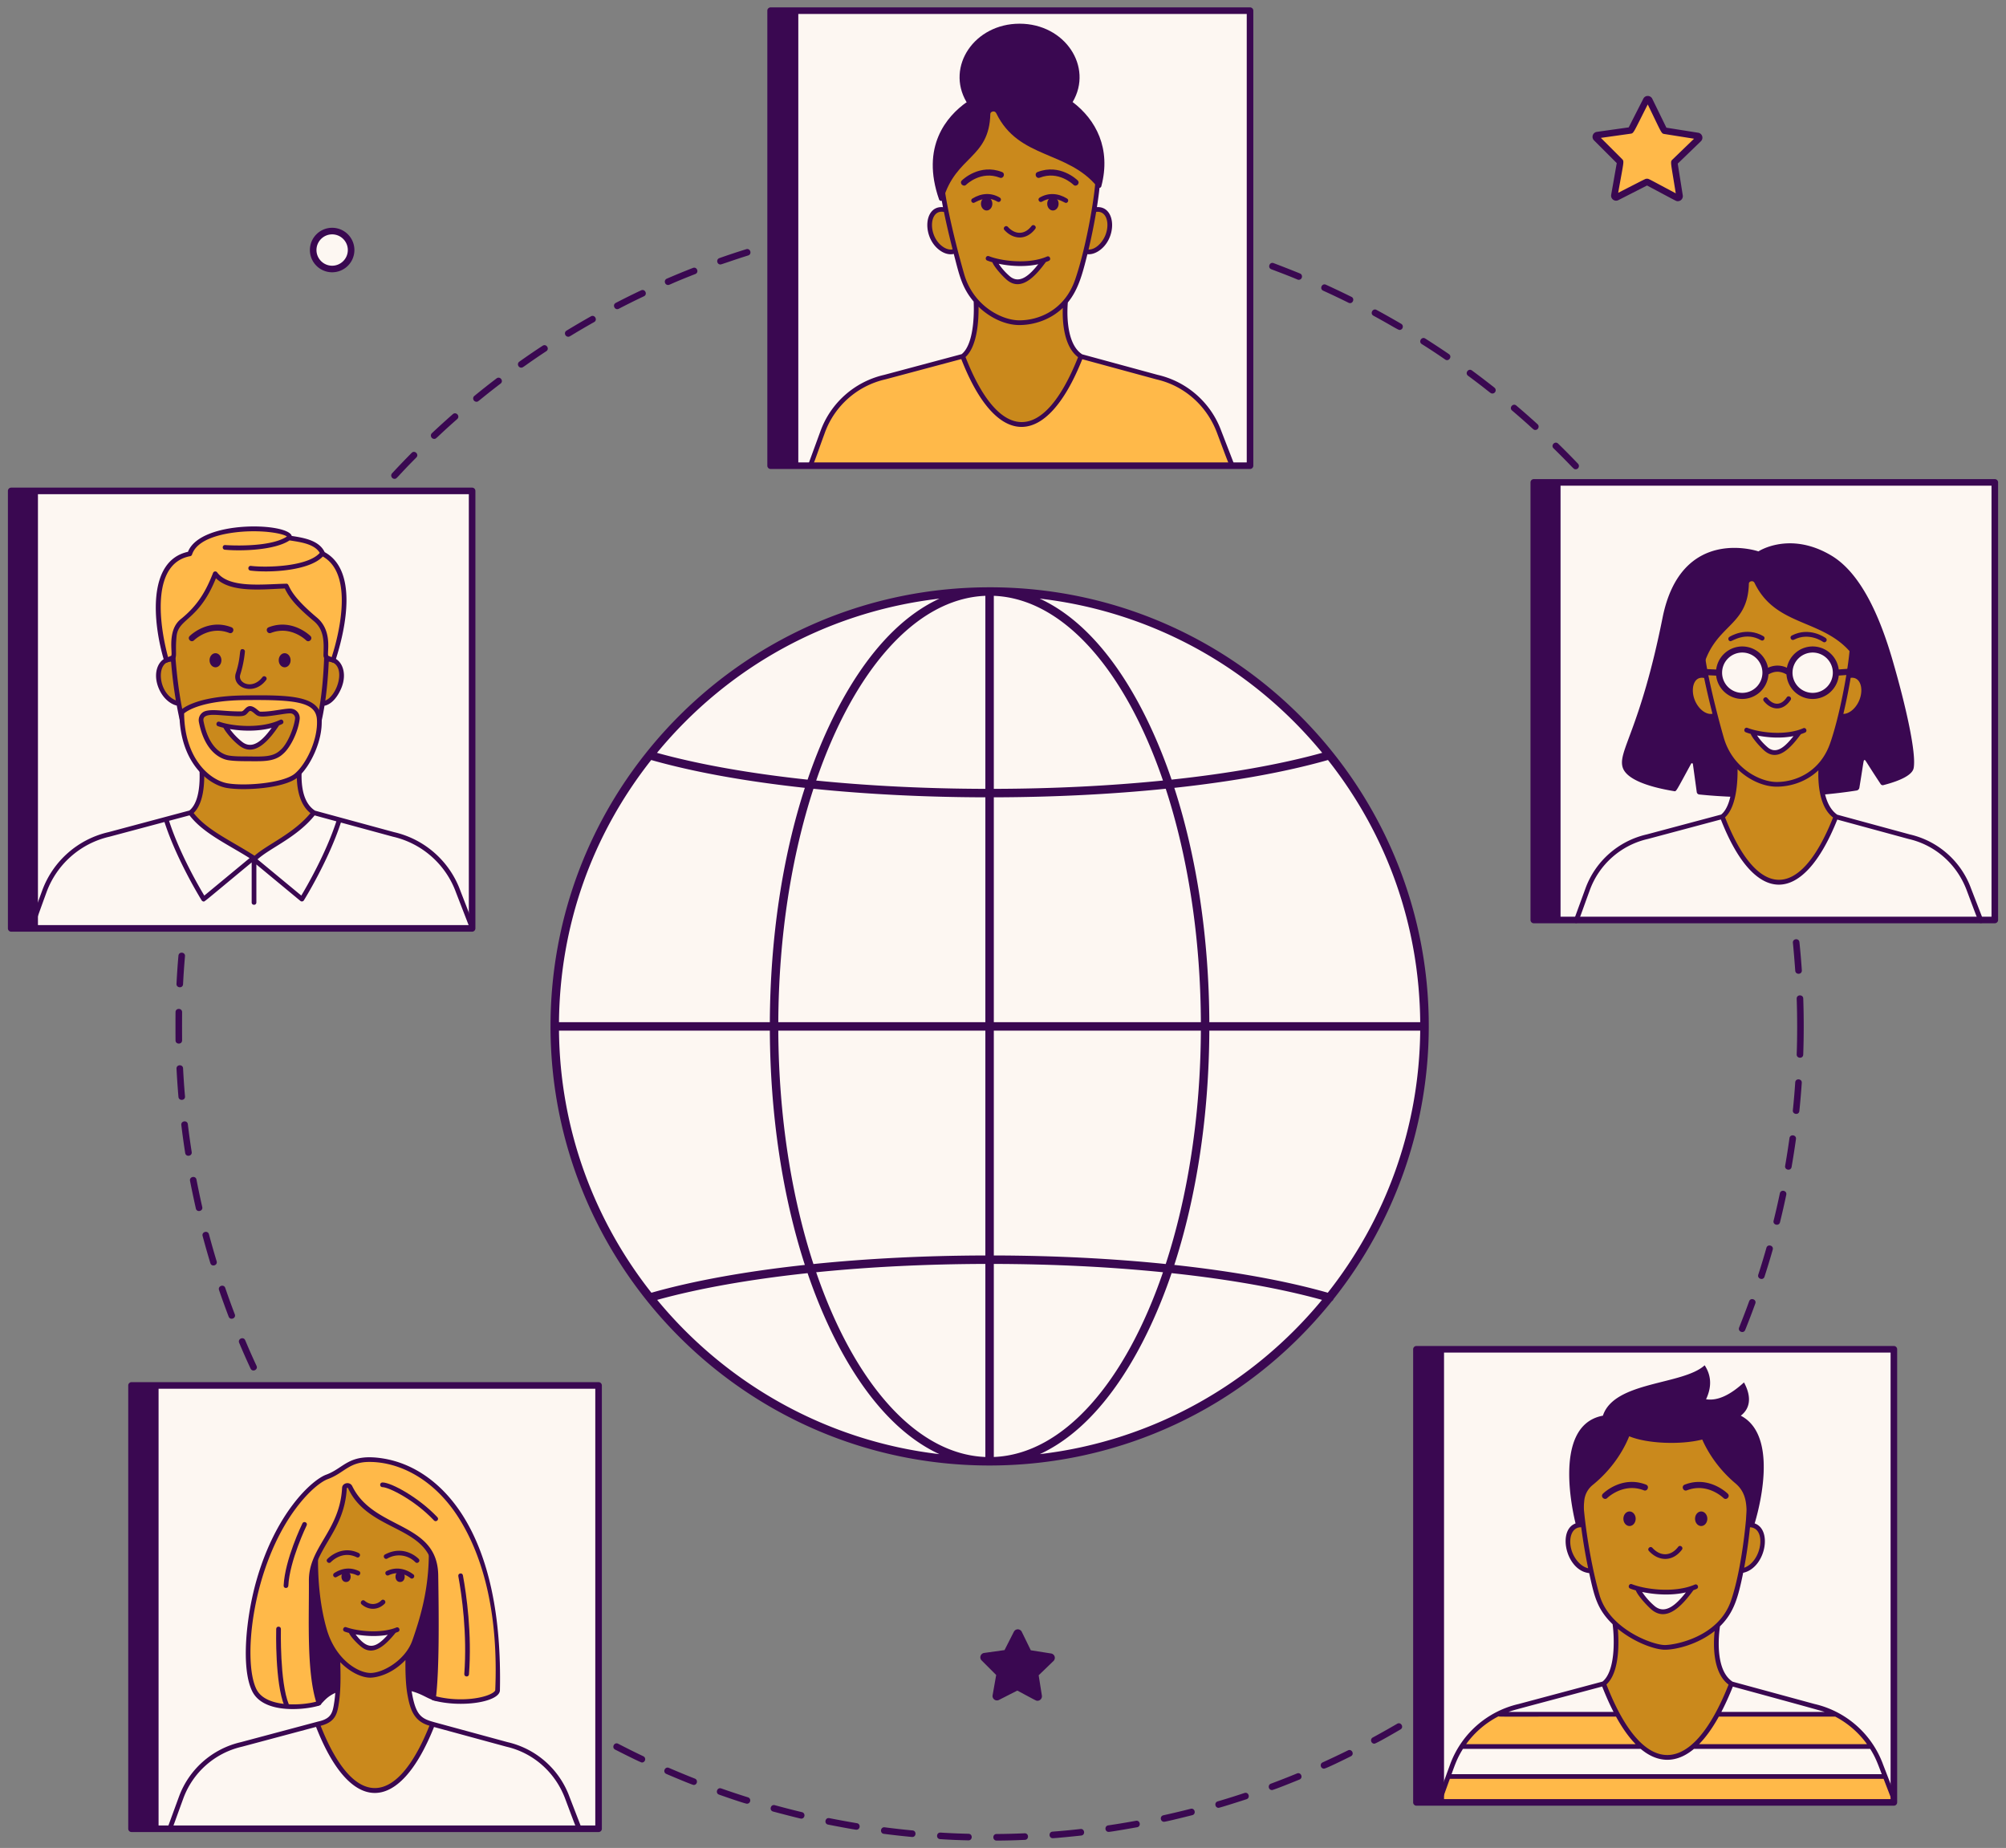
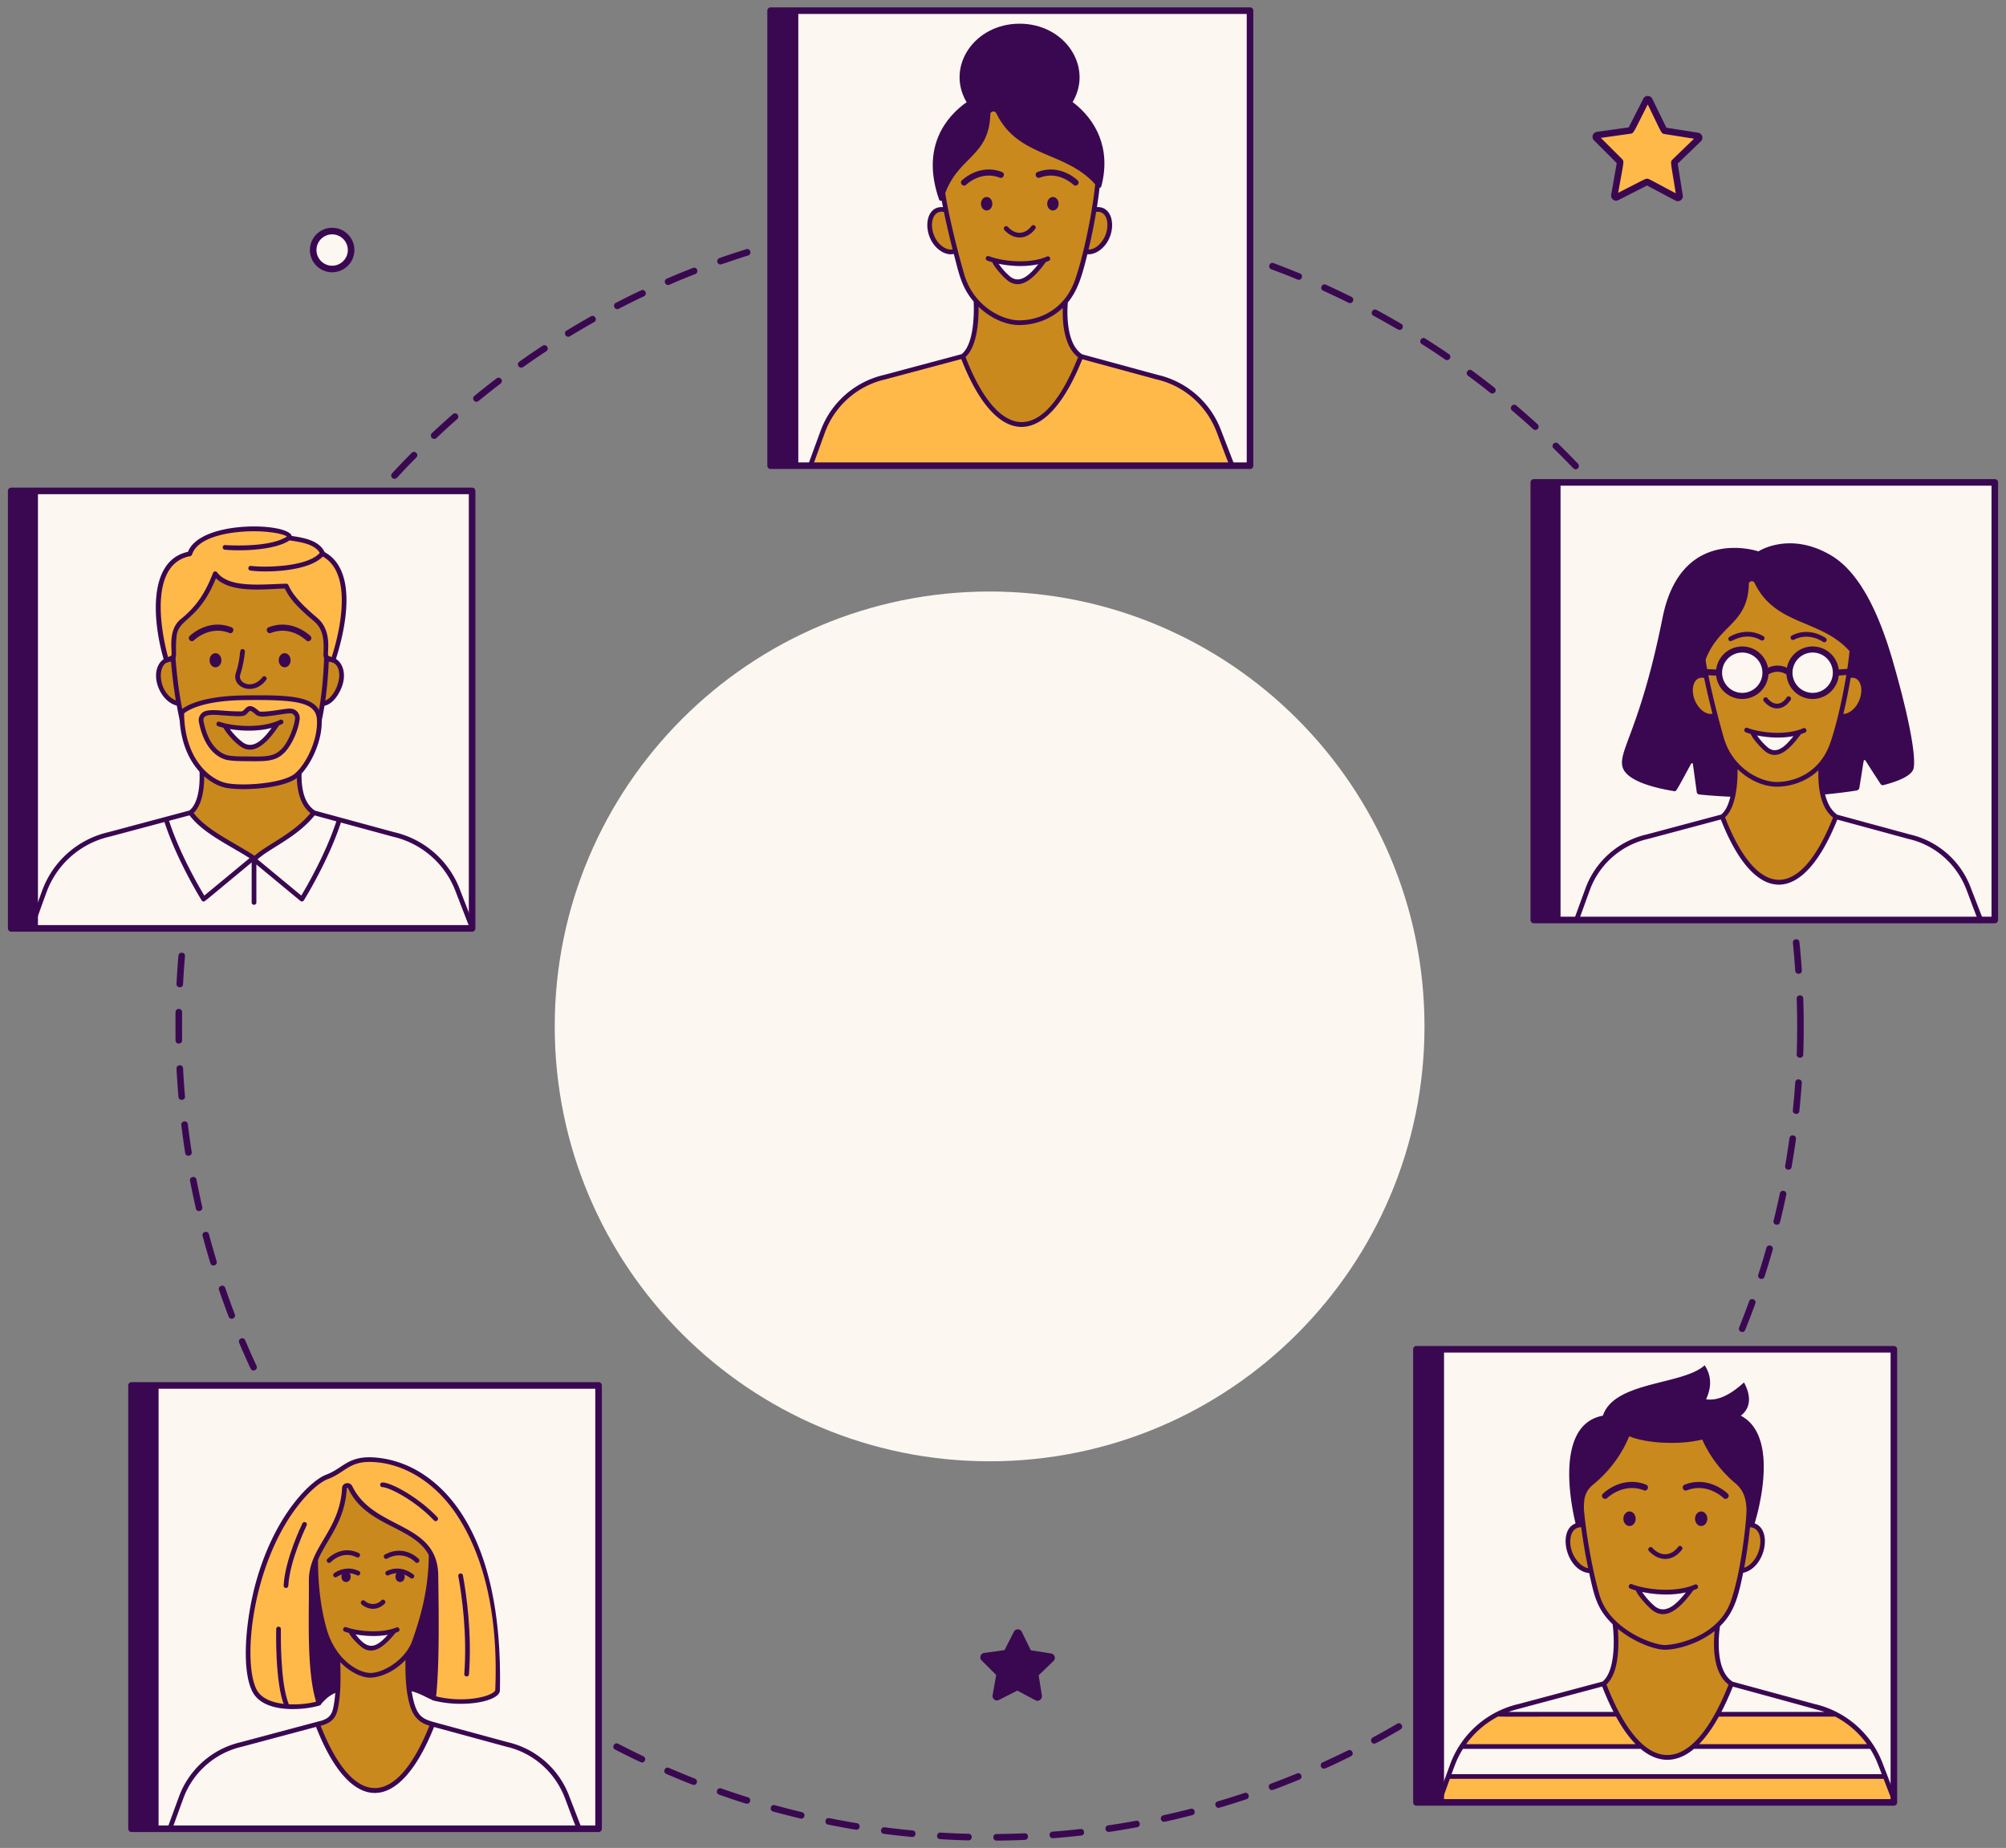
<svg xmlns="http://www.w3.org/2000/svg" width="203" height="187" fill="none">
  <rect width="100%" height="100%" fill="#808080" stroke="none" />
  <path d="M100.858 186.253c-.441.002-.449-.666-.008-.667a76.568 76.568 0 0 0 2.836-.071c.44-.018.468.645.028.665-.944.045-1.907.069-2.856.073Zm-2.86-.024a60.492 60.492 0 0 1-2.86-.122c-.441-.027-.395-.69.04-.663.938.06 1.892.097 2.836.121.433.011.425.669-.014.664h-.001Zm8.542-.217c-.419 0-.448-.632-.023-.665a74.2 74.2 0 0 0 2.823-.266c.433-.05.516.613.073.662-.75.085-2.65.269-2.874.269h.001Zm-14.224-.121a88.326 88.326 0 0 1-2.874-.32c-.436-.057-.35-.717.086-.661.931.121 1.879.229 2.819.316.418.038.388.665-.03.665Zm19.885-.518c-.417 0-.449-.602-.05-.66a78.871 78.871 0 0 0 2.799-.463c.434-.08.552.573.121.653-.316.058-2.673.47-2.87.47Zm-25.537-.22c-.183 0-2.366-.418-2.866-.517-.43-.086-.303-.739.13-.653.925.183 1.865.355 2.79.511.4.066.351.66-.054.66v-.001Zm31.136-.803c-.388 0-.461-.57-.069-.658a89.852 89.852 0 0 0 2.759-.655c.426-.108.589.535.164.644-.193.048-2.652.669-2.854.669Zm-36.72-.315c-.1 0-2.5-.626-2.848-.722-.424-.118-.25-.756.176-.642.905.246 1.828.486 2.747.705.383.092.316.658-.076.658v.001Zm42.238-1.097c-.375 0-.46-.544-.09-.653a77.13 77.13 0 0 0 2.707-.848c.417-.141.628.494.209.631-.278.091-2.697.87-2.826.87Zm-47.729-.416c-.213 0-2.602-.841-2.823-.919-.415-.146-.192-.774.223-.626.885.312 1.795.615 2.7.897.363.114.28.648-.1.648Zm53.134-1.382c-.365 0-.46-.514-.115-.644a85.478 85.478 0 0 0 2.641-1.035c.404-.166.662.445.254.615-.189.078-2.609 1.064-2.78 1.064Zm-58.524-.515c-.145 0-2.538-1.015-2.77-1.117-.406-.176-.14-.782.263-.61.87.372 1.755.743 2.63 1.085.338.133.243.642-.122.642Zm63.789-1.651c-.359 0-.468-.485-.14-.634.856-.39 1.716-.798 2.558-1.213.395-.195.69.398.297.595-.185.094-2.504 1.251-2.714 1.251l-.001.001Zm-69.031-.62c-.14 0-2.602-1.253-2.708-1.308-.39-.202-.087-.793.307-.591.838.43 1.692.861 2.545 1.265.32.152.209.634-.146.634h.002Zm74.122-1.907c-.345 0-.463-.462-.159-.626a91.74 91.74 0 0 0 2.468-1.389c.38-.223.717.352.337.575-.161.094-2.458 1.441-2.645 1.441l-.001-.001Zm-79.187-.72c-.186 0-2.41-1.361-2.631-1.495-.376-.229-.03-.796.344-.565.8.493 1.628.973 2.451 1.439.296.168.178.622-.164.622v-.001Zm83.913-2.768a74.824 74.824 0 0 0 2.367-1.559c.36-.247.742.3.375.552a101.06 101.06 0 0 1-2.386 1.57c-.368.236-.726-.329-.356-.563Zm-88.964-.262c-.8-.514-1.59-1.068-2.363-1.617-.36-.255.028-.796.385-.541a80.461 80.461 0 0 0 2.344 1.605c.362.239.01.795-.366.553Zm93.641-2.935a92.504 92.504 0 0 0 2.256-1.718c.349-.273.758.252.413.523a73.568 73.568 0 0 1-2.272 1.731c-.352.256-.756-.271-.397-.536Zm-98.31-.383c-.748-.585-1.509-1.176-2.243-1.777-.34-.278.083-.792.423-.513a77.054 77.054 0 0 0 2.225 1.762c.351.27-.064.793-.404.527v.001Zm102.758-3.132a83.667 83.667 0 0 0 2.133-1.871c.326-.297.774.196.446.492a93.118 93.118 0 0 1-2.149 1.885c-.328.279-.768-.219-.429-.505l-.001-.001Zm-107.182-.496a83.294 83.294 0 0 1-2.115-1.926c-.322-.304.137-.785.455-.485a77.074 77.074 0 0 0 2.1 1.911c.328.29-.108.792-.44.499v.001Zm111.382-3.315a80.724 80.724 0 0 0 1.999-2.014c.306-.318.783.144.48.461-.656.683-1.336 1.361-2.016 2.03-.312.307-.779-.172-.463-.477Zm-115.544-.611a88.207 88.207 0 0 1-1.976-2.065c-.297-.324.188-.776.488-.452.64.69 1.299 1.378 1.961 2.049.313.317-.17.779-.474.467v.001Zm119.472-3.488a97.068 97.068 0 0 0 1.857-2.146c.287-.34.789.09.511.425a75.352 75.352 0 0 1-1.871 2.165c-.291.323-.79-.115-.496-.444h-.001Zm-123.352-.712a72.551 72.551 0 0 1-1.829-2.197c-.275-.343.241-.76.518-.417.591.731 1.202 1.465 1.813 2.179.288.335-.221.759-.503.435h.001Zm127.247-3.106c-.256 0-.436-.309-.259-.536a80 80 0 0 0 1.702-2.273c.255-.354.799.033.537.392-1.749 2.404-1.775 2.417-1.98 2.417Zm-130.826-1.348c-.562-.761-1.13-1.54-1.671-2.318-.251-.36.294-.741.546-.379a89.185 89.185 0 0 0 1.658 2.298c.267.358-.278.743-.533.399Zm133.899-3.792a84.92 84.92 0 0 0 1.543-2.384c.233-.374.798-.022.565.351-.5.805-1.025 1.615-1.555 2.403-.241.357-.801 0-.553-.37Zm-137.161-.898a80.321 80.321 0 0 1-1.509-2.426c-.227-.376.344-.719.57-.343.483.802.983 1.613 1.494 2.406.24.373-.322.72-.555.363Zm140.159-3.925c.468-.818.932-1.653 1.375-2.489.206-.388.792-.076.586.311-.445.84-.91 1.686-1.384 2.508-.216.375-.794.049-.577-.33Zm-143.09-.976a73.356 73.356 0 0 1-1.334-2.524c-.198-.39.394-.693.594-.299.425.838.873 1.68 1.323 2.503.209.382-.37.7-.582.32Zm145.753-4.044c.416-.849.819-1.718 1.197-2.579.176-.4.788-.135.608.27a98.13 98.13 0 0 1-1.208 2.6c-.193.4-.786.096-.596-.291h-.001Zm-148.33-1.047a75.212 75.212 0 0 1-1.154-2.608c-.171-.405.442-.664.612-.257.364.865.748 1.736 1.145 2.587.186.396-.414.68-.603.278Zm150.637-4.154c.348-.878.695-1.77 1.014-2.657.148-.411.775-.189.624.226a79.166 79.166 0 0 1-1.024 2.678c-.164.41-.776.16-.614-.247Zm-152.855-1.101a88.023 88.023 0 0 1-.973-2.69c-.142-.417.487-.633.63-.216.304.89.627 1.789.965 2.669.158.41-.465.648-.62.237h-.001Zm154.792-4.248c.292-.897.568-1.812.824-2.714.12-.421.759-.242.639.182a81.203 81.203 0 0 1-.831 2.738c-.137.425-.765.204-.632-.206Zm-156.643-1.164c-.275-.91-.54-1.836-.784-2.752-.113-.426.528-.594.642-.171.243.91.505 1.826.777 2.729.127.425-.508.612-.634.195l-.001-.001Zm158.194-4.295a77.38 77.38 0 0 0 .632-2.767c.09-.429.741-.295.651.138a81.355 81.355 0 0 1-.636 2.788c-.104.419-.754.274-.646-.159h-.001ZM19.82 122.292c-.206-.928-.409-1.869-.59-2.8-.084-.431.57-.557.653-.126.18.923.374 1.856.584 2.776.099.431-.553.579-.648.15Zm160.83-4.318c.16-.926.307-1.868.437-2.801.06-.434.72-.346.658.092a83.81 83.81 0 0 1-.442 2.826c-.076.436-.727.315-.653-.117Zm-161.909-1.298c-.148-.938-.28-1.89-.392-2.832-.052-.439.609-.517.66-.081.112.934.244 1.88.39 2.809.068.435-.59.538-.659.105l.002-.001Zm162.688-4.32c.098-.932.179-1.885.242-2.826.03-.442.691-.39.662.046a83.26 83.26 0 0 1-.244 2.849c-.046.449-.704.353-.661-.069h.001Zm-163.371-1.358a87.508 87.508 0 0 1-.195-2.854c-.023-.441.642-.471.664-.033.048.942.112 1.895.195 2.83.04.449-.628.484-.664.057Zm163.76-4.302c.061-1.622.067-3.77 0-5.63-.016-.446.65-.456.665-.023a83.19 83.19 0 0 1-.002 5.673c-.017.451-.679.403-.663-.019v-.001Zm-164.055-1.411c-.006-.475-.006-2.386 0-2.866.006-.442.671-.426.665.009a210.34 210.34 0 0 0 0 2.842c.006.444-.66.443-.665.014v.001Zm.098-5.725c.048-.948.112-1.909.197-2.857.04-.44.7-.375.662.058a82.11 82.11 0 0 0-.195 2.832c-.023.446-.687.394-.664-.033Zm163.812-1.325c-.07-.94-.144-1.892-.239-2.826-.045-.438.616-.507.662-.069.098.94.179 1.9.243 2.847.029.449-.633.475-.665.048h-.001ZM18.351 93.856c.113-.945.247-1.897.395-2.835.069-.437.725-.332.657.101-.145.931-.275 1.877-.389 2.811-.053.432-.715.364-.662-.078v.001Zm162.744-1.26a73.034 73.034 0 0 0-.436-2.802c-.076-.433.581-.547.655-.113.16.934.306 1.883.439 2.826.061.435-.6.527-.658.09v-.001ZM19.235 88.2c.18-.93.378-1.873.589-2.801.097-.428.748-.282.648.149-.214.92-.407 1.855-.584 2.778-.083.436-.736.304-.653-.126Zm161.215-.923c-.408 0-.246-.196-.955-3.03-.107-.428.54-.582.643-.159.225.922.442 1.86.636 2.788a.332.332 0 0 1-.325.402l.001-.001ZM20.835 83.044a.336.336 0 0 1-.323-.42c.246-.915.51-1.842.783-2.751.125-.418.766-.23.636.195-.862 2.812-.707 2.977-1.097 2.977h.001Zm158.252-1.298c-.381 0-.234-.142-1.142-2.957-.135-.417.495-.62.632-.204.295.902.569 1.823.829 2.738a.333.333 0 0 1-.318.423h-.001Zm-156.91-4.6c.306-.894.632-1.8.973-2.69.158-.411.777-.175.622.237-.332.886-.661 1.782-.966 2.67-.146.421-.77.194-.63-.217h.001Zm155.165-.821c-.364 0-.222-.134-1.323-2.868-.163-.406.453-.658.618-.247.354.88.699 1.78 1.019 2.67a.331.331 0 0 1-.314.445ZM24.528 72.267a.333.333 0 0 1-.306-.463 94.25 94.25 0 0 1 1.16-2.617c.188-.4.79-.117.604.28-1.232 2.634-1.105 2.8-1.459 2.8h.001Zm150.696-1.225c-.339 0-.198-.103-1.496-2.774-.191-.395.406-.687.599-.29.414.853.82 1.726 1.201 2.595a.332.332 0 0 1-.304.468ZM26.929 67.095a.331.331 0 0 1-.295-.482 96.19 96.19 0 0 1 1.34-2.53c.209-.383.794-.065.581.321-1.451 2.626-1.308 2.69-1.626 2.69v.001Zm145.811-1.183c-.31 0-.16-.028-1.664-2.661-.218-.382.36-.712.577-.33.471.825.937 1.667 1.38 2.505a.331.331 0 0 1-.293.486ZM29.686 62.106a.333.333 0 0 1-.287-.504 87.71 87.71 0 0 1 1.512-2.429c.24-.37.8-.01.561.36-1.657 2.564-1.49 2.572-1.786 2.572v.001Zm140.217-1.135c-.295 0-.116-.007-1.819-2.541-.245-.365.306-.735.551-.37a84.68 84.68 0 0 1 1.551 2.403.332.332 0 0 1-.283.508ZM32.778 57.32a.333.333 0 0 1-.273-.522 80.152 80.152 0 0 1 1.676-2.318c.261-.35.798.045.533.399-1.835 2.458-1.66 2.441-1.936 2.441Zm133.952-1.08c-.273 0-.16-.07-1.968-2.413-.268-.347.256-.753.525-.406.58.752 1.16 1.522 1.714 2.292a.333.333 0 0 1-.271.527ZM36.194 52.764a.333.333 0 0 1-.256-.542 80.068 80.068 0 0 1 1.833-2.196c.29-.334.786.106.501.435-1.889 2.166-1.786 2.303-2.078 2.303Zm127.048-1.03c-.285 0-.16-.087-2.109-2.265-.293-.329.202-.772.497-.444.638.708 1.263 1.44 1.866 2.165a.332.332 0 0 1-.254.544ZM39.92 48.454c-.273 0-.444-.34-.241-.56a80.663 80.663 0 0 1 1.98-2.066c.306-.31.783.154.47.47-2.077 2.086-1.944 2.156-2.209 2.156Zm119.529-.967c-.24 0-.102-.031-2.236-2.12-.315-.308.151-.783.465-.475a77.882 77.882 0 0 1 2.011 2.033c.2.21.053.563-.24.563ZM43.938 44.41c-.3 0-.45-.37-.23-.576a79.337 79.337 0 0 1 2.118-1.924c.33-.29.772.209.438.501-2.205 1.939-2.084 2-2.326 2Zm111.431-.902c-.237 0-.081-.035-2.353-1.964-.335-.284.094-.79.429-.505.725.614 1.447 1.25 2.149 1.89.226.205.076.58-.226.58h.001ZM48.216 40.654c-.303 0-.456-.39-.209-.592.734-.6 1.488-1.198 2.244-1.771.351-.267.752.26.404.527-2.377 1.82-2.22 1.836-2.44 1.836Zm102.809-.834c-.228 0-.137-.076-2.462-1.795-.356-.263.04-.796.394-.536a81.3 81.3 0 0 1 2.275 1.738.333.333 0 0 1-.207.594Zm-98.279-2.617c-.311 0-.462-.413-.192-.605a70.797 70.797 0 0 1 2.361-1.612c.369-.24.734.313.366.555-2.362 1.559-2.317 1.662-2.534 1.662Zm93.504-.821a61.97 61.97 0 0 0-2.37-1.563c-.371-.234-.014-.797.356-.56.8.512 1.606 1.038 2.389 1.574.364.249-.018.797-.375.548Zm-88.745-2.308c-.329 0-.466-.44-.174-.617.805-.49 1.636-.977 2.467-1.446.383-.216.71.363.328.58-2.55 1.443-2.43 1.484-2.621 1.484Zm84.123-.685c-.154 0-.939-.518-2.642-1.442-.386-.209-.07-.795.318-.584.833.451 1.67.925 2.493 1.405.291.171.172.62-.169.62ZM62.315 30.65a75.516 75.516 0 0 1 2.562-1.27c.395-.186.687.41.285.602-.85.402-1.705.825-2.54 1.261-.393.205-.696-.389-.307-.591v-.002Zm74.151-.014a80.514 80.514 0 0 0-2.564-1.22c-.403-.184-.123-.787.274-.606.866.396 1.737.81 2.586 1.23.386.19.107.796-.295.596h-.001ZM67.609 28.84c-.352 0-.466-.493-.13-.64a75.457 75.457 0 0 1 2.642-1.087c.411-.16.648.46.242.617-2.576 1.005-2.58 1.109-2.755 1.109v.001Zm63.819-.525c-.147 0 .009-.024-2.774-1.066-.411-.154-.178-.78.232-.622.888.338 1.787.686 2.667 1.047.334.138.235.641-.126.641h.001Zm-58.516-1.552c-.374 0-.461-.522-.11-.646a75.753 75.753 0 0 1 2.712-.9c.42-.13.617.503.197.634-1.437.447-2.7.912-2.8.912Zm53.166-.44c-.155 0 .009-.03-2.816-.867-.424-.126-.232-.763.187-.639.914.27 1.833.56 2.733.858.355.118.273.649-.105.649h.001ZM78.34 25.067c-.386 0-.46-.552-.088-.653.915-.248 1.846-.488 2.767-.71.427-.103.584.546.154.649-1.65.395-2.716.714-2.833.714Zm42.268-.35c-.135 0-.508-.148-2.85-.67-.432-.097-.286-.746.142-.651.929.205 1.866.43 2.788.664.376.097.308.655-.08.655v.002Zm-36.733-.965c-.403 0-.457-.58-.066-.657.926-.185 1.87-.359 2.809-.515.431-.073.544.581.109.655-2.72.458-2.733.517-2.852.517Zm31.157-.26c-.121 0-.635-.145-2.864-.47-.434-.064-.339-.724.097-.659.94.143 1.892.297 2.828.468.396.072.341.66-.061.66Zm-25.544-.668c-.413 0-.455-.61-.042-.662a92.502 92.502 0 0 1 2.843-.318c.437-.044.502.619.063.662-2.406.241-2.758.318-2.864.318Zm19.892-.168c-.241 0-.594-.092-2.859-.268-.439-.034-.389-.694.05-.663.95.068 1.907.161 2.847.268.414.047.376.663-.038.663Zm-14.219-.371c-.427 0-.447-.638-.021-.663.948-.053 1.909-.109 2.857-.12.446-.006.451.654.019.662-1.595.03-2.709.12-2.855.12Zm8.542-.069c-.262 0-1.31-.066-2.85-.073-.437-.002-.435-.667.003-.665.951.003 1.916.035 2.86.073.428.017.42.665-.013.665Z" fill="#3A0851" />
  <path d="M33.612 23.386a1.918 1.918 0 1 1 .001 3.837 1.918 1.918 0 0 1 0-3.837Z" fill="#FDF7F2" />
  <path d="M33.612 27.553a2.253 2.253 0 0 1-2.251-2.251 2.253 2.253 0 0 1 2.251-2.252 2.253 2.253 0 0 1 2.252 2.252 2.253 2.253 0 0 1-2.252 2.251Zm0-3.837c-.873 0-1.586.712-1.586 1.586 0 .873.713 1.586 1.586 1.586.874 0 1.586-.713 1.586-1.586 0-.874-.712-1.586-1.586-1.586Z" fill="#3A0851" />
  <path d="M166.904 10.143c1.58 3.258 1.466 3.074 1.593 3.096l3.301.522c.14.022.194.198.092.295-2.611 2.508-2.474 2.347-2.452 2.474l.522 3.301a.173.173 0 0 1-.251.18c-3.195-1.694-2.997-1.629-3.111-1.57l-2.978 1.517a.173.173 0 0 1-.249-.182c.588-3.406.639-3.336.532-3.443l-2.362-2.363a.174.174 0 0 1 .097-.294c3.583-.526 3.38-.443 3.441-.558l1.517-2.978a.172.172 0 0 1 .308.003Z" fill="#FFB949" />
  <path d="m171.85 13.432-3.217-.511-1.43-2.928c-.174-.356-.704-.397-.904-.007l-1.48 2.904-3.227.454a.506.506 0 0 0-.287.857l2.304 2.304-.565 3.209c-.071.409.356.729.727.538l2.904-1.48c3.134 1.666 2.94 1.588 3.115 1.588a.512.512 0 0 0 .502-.586l-.511-3.217 2.344-2.263a.506.506 0 0 0-.273-.862h-.002Zm-2.593 2.702c-.258.252-.19.188.324 3.429-2.902-1.542-2.729-1.477-2.905-1.477-.181 0 .045-.088-2.922 1.425.571-3.238.634-3.172.385-3.422l-2.137-2.137 2.992-.42c.351-.046.268-.05 1.752-2.963 1.447 2.966 1.354 2.938 1.7 2.994l2.985.473-2.173 2.099-.001-.001ZM106.37 167.321l-2.057-.326-.915-1.871a.446.446 0 0 0-.798-.004l-.945 1.857-2.064.289a.447.447 0 0 0-.253.758l1.472 1.473-.362 2.051a.446.446 0 0 0 .642.473l1.857-.946c1.982 1.054 1.894 1.03 2.049 1.03a.455.455 0 0 0 .439-.522l-.326-2.057 1.499-1.445a.445.445 0 0 0-.239-.76h.001Z" fill="#3A0851" />
  <path d="M144.153 103.865c0 24.303-19.704 44.006-44.01 44.006-24.306 0-44.006-19.703-44.006-44.006 0-24.304 19.705-44.008 44.008-44.008 24.304 0 44.008 19.705 44.008 44.008Z" fill="#FDF7F2" />
-   <path d="M100.161 59.43c-24.454-.01-44.297 19.727-44.45 44.151-.152 24.458 19.618 44.679 44.365 44.716 12.883.019 25.771-5.523 34.704-16.627a.42.42 0 0 0 .171-.216 44.447 44.447 0 0 0 9.636-27.574c.042-24.238-19.604-44.442-44.425-44.451h-.001Zm43.561 44.008H122.38c-.04-8.543-1.274-16.706-3.544-23.713 5.947-.644 11.266-1.6 15.549-2.818 6.022 7.633 9.245 16.792 9.336 26.531h.001ZM100.57 60.293c7.08.285 13.328 7.618 17.119 18.691-5.324.538-11.125.83-17.119.842V60.293Zm-.855 19.533c-5.993-.013-11.796-.304-17.119-.84 3.792-11.074 10.04-18.409 17.119-18.693v19.533Zm0 .858v22.754H78.761c.041-8.72 1.346-16.835 3.557-23.62 5.407.553 11.305.853 17.397.865Zm0 23.608v22.752c-6.092.013-11.99.313-17.398.867-2.211-6.785-3.515-14.9-3.556-23.619h20.954Zm0 23.608v19.536c-7.08-.284-13.329-7.618-17.12-18.693 5.324-.538 11.127-.829 17.12-.843Zm.855 0c5.995.013 11.796.304 17.12.842-3.791 11.075-10.04 18.41-17.12 18.694V127.9Zm0-.857v-22.752h20.954c-.041 8.718-1.345 16.832-3.556 23.618-5.407-.554-11.306-.854-17.399-.866h.001Zm0-23.607V80.683c6.093-.014 11.991-.314 17.398-.868 2.211 6.787 3.516 14.9 3.556 23.621H100.57Zm33.232-27.255c-4.224 1.171-9.433 2.09-15.241 2.711-2.367-6.954-6.698-15.257-13.348-18.318 11.158 1.29 21.354 6.812 28.59 15.606h-.001ZM95.073 60.575c-6.648 3.06-10.982 11.363-13.348 18.32-5.808-.622-11.016-1.54-15.24-2.712 7.239-8.796 17.433-14.318 28.59-15.607h-.002ZM65.901 76.907c4.285 1.219 9.603 2.173 15.547 2.817-2.27 7.006-3.503 15.17-3.543 23.712H56.567c.09-9.738 3.313-18.896 9.334-26.53Zm-9.334 27.385h21.338c.04 8.542 1.275 16.704 3.543 23.71-5.936.643-11.248 1.596-15.528 2.813-5.775-7.317-9.257-16.522-9.353-26.522v-.001Zm9.937 27.247c4.22-1.169 9.421-2.085 15.22-2.706 2.363 6.953 6.694 15.25 13.337 18.315-11.458-1.337-21.574-7.136-28.557-15.609Zm38.72 15.609c6.642-3.066 10.974-11.364 13.338-18.316 5.798.62 10.999 1.537 15.22 2.706-6.983 8.473-17.1 14.272-28.558 15.609v.001Zm29.143-16.335c-4.281-1.216-9.594-2.169-15.53-2.812 2.269-7.006 3.503-15.168 3.543-23.709h21.341c-.097 10-3.579 19.205-9.354 26.521Z" fill="#3A0851" />
  <path d="M47.777 49.678H3.507v44.268h44.27V49.678Z" fill="#FDF7F2" />
  <path d="M48.109 49.678a.334.334 0 0 0-.332-.333H1.133a.333.333 0 0 0-.333.333v44.268c0 .184.15.333.333.333h46.643c.182 0 .332-.15.332-.333V49.678Zm-.665 43.937H3.84V50.009h43.604v43.606Z" fill="#3A0851" />
  <path d="M33.75 66.814a1.092 1.092 0 0 0-.715-.064c.074-1.835.04-3.382 0-4.048-.288-4.68-2.848-7.293-7.596-7.293-4.75 0-7.843 3.153-8.034 7.739-.028.663.002 1.997.127 3.595a1.085 1.085 0 0 0-.689.072c-1.605.702-.65 4.139 1.249 4.378.397 2.184.747 3.737 2.236 5.225.12 1.098.39 4.715-1.054 5.814 1.26 1.992 4.383 2.87 6.515 4.659 1.525-1.4 4.647-2.715 5.973-4.659-1.698-1.084-1.543-4.26-1.415-5.482 1.498-1.46 1.96-3.472 2.28-5.548 1.56-.096 2.824-3.642 1.122-4.388h.001Z" fill="#CA891C" />
  <path d="M22.836 73.485c1.864.259 3.657.368 5.105-.211 0 0-1.578 2.839-3.061 2.261-1.275-.497-2.045-2.049-2.045-2.049l.001-.001Z" fill="#FDF7F2" />
  <path d="M23.864 68.113c.605-1.86.253-2.466.705-2.424.13.011.227.128.215.258a11.26 11.26 0 0 1-.468 2.316c-.283.864 1.23 1.57 2.237.263.191-.249.567.038.377.288-1.292 1.704-3.527.717-3.066-.701ZM28.343 72.842c-1.916.919-4.79.662-6.127.197-.296-.102-.451.345-.155.448.151.052.337.106.549.157.24.439.87 1.242 1.623 1.819 1.53 1.165 2.946-.474 4.012-2.062.102-.041.202-.085.3-.132.283-.136.08-.564-.204-.427h.002Zm-3.818 2.244a6.48 6.48 0 0 1-1.26-1.31c1.347.227 2.906.236 4.227-.12-.823 1.133-1.882 2.26-2.967 1.43ZM21.806 66.1c.33 0 .599.32.599.712 0 .394-.268.713-.599.713-.33 0-.599-.32-.599-.713 0-.393.268-.712.599-.712ZM28.806 66.1c.331 0 .6.32.6.712 0 .394-.269.713-.6.713-.33 0-.599-.32-.599-.713 0-.393.268-.712.6-.712ZM19.2 64.356c.077-.074 1.864-1.798 4.218-.883.38.149.157.723-.223.575-1.98-.769-3.498.686-3.562.748-.288.283-.722-.157-.432-.439ZM30.978 64.796c-.066-.064-1.586-1.515-3.561-.748-.381.147-.604-.427-.224-.575 2.355-.913 4.143.81 4.22.883.29.282-.142.726-.435.44Z" fill="#3A0851" />
  <path d="m47.92 93.578-1.33-3.435a9.363 9.363 0 0 0-6.713-5.936l-7.993-2.174c-1.795-1.15-1.336-4.337-1.263-5.27 1.44-1.443 1.888-3.32 2.216-5.346.784-.164 1.35-.977 1.671-1.707.763-1.739-.04-3.242-1.222-3.228.06-1.74.025-3.177-.013-3.793-.301-4.917-3.01-7.515-7.833-7.515S17.37 58.3 17.169 63.14c-.024.572-.004 1.811.107 3.342-1.19.018-1.925 1.547-1.188 3.227.427.974 1.156 1.539 1.801 1.691.387 2.056.73 3.548 2.108 5.02.178.638.624 4.427-.832 5.598l-8.184 2.188a9.372 9.372 0 0 0-6.722 5.94L3 93.586a.237.237 0 0 0 .221.318c.236-.001.146.054 1.48-3.598a8.91 8.91 0 0 1 6.39-5.642l5.554-1.483c1.253 3.89 3.738 7.89 3.764 7.93a.243.243 0 0 0 .163.109c.145.03-.228.292 4.896-3.947v4.049c0 .313.475.315.475-.002v-3.843l4.455 3.688c.118.097.281.06.354-.057.024-.04 2.487-4 3.745-7.873l5.261 1.431a8.903 8.903 0 0 1 6.386 5.644l1.332 3.441c.111.295.553.118.442-.172v-.002Zm-14.653-26.62a.85.85 0 0 1 .389.075c1.33.588.48 3.356-.738 3.861.189-1.318.295-2.689.35-3.935h-.001Zm-15.955 0a44.85 44.85 0 0 0 .483 3.916c-1.86-.748-2-3.979-.483-3.915Zm1.564 6.6c-1.036-3.61-1.296-8.83-1.233-10.396.19-4.565 3.251-7.514 7.796-7.514 4.544 0 7.075 2.444 7.358 7.07.086 1.394.16 7.8-1.097 11.426-1.175 3.399-4.605 4.305-6.447 4.305-2.085 0-5.461-1.7-6.378-4.892h.001Zm1.709 3.427c1.472 1.274 3.323 1.936 4.67 1.936 1.273 0 3.258-.408 4.842-1.687-.127 1.165-.226 3.832 1.32 5.05-1.737 2.099-4.365 3.157-5.656 4.311-2.393-1.538-4.786-2.567-6.165-4.324 1.282-1.232 1.113-4.142.989-5.286Zm.089 13.642c-.542-.9-2.502-4.273-3.567-7.568l2.073-.553c1.386 1.807 3.77 2.88 6.077 4.328l-4.583 3.793Zm9.817-.002-4.43-3.665c1.306-1.179 3.962-2.203 5.778-4.447l2.2.599c-1.068 3.274-3.01 6.617-3.548 7.513Z" fill="#3A0851" />
  <path d="M18.396 72.088s1.223-1.417 6.311-1.482c5.09-.063 7.472.128 7.602 2.189.129 2.06-1.095 4.638-2.318 5.668-1.223 1.03-5.217 1.353-7.021 1.03-1.802-.322-4.574-2.512-4.574-7.406v.001Zm10.111 4.006c.608-.511 1.42-2 1.59-3.337a.721.721 0 0 0-.585-.798c-.501-.091-1.909.322-3.177.294-.316-.006-.618-.55-.992-.55-.43 0-.43.516-.91.522-1.711.019-2.773-.251-3.547-.052a.716.716 0 0 0-.525.833c.517 2.647 1.838 3.53 2.767 3.68.185.03.603.088 1.311.088 1.945 0 3.18.173 4.07-.681h-.002Z" fill="#FFB949" />
  <path d="M29.547 71.722c-.555-.106-1.986.322-3.215.29-.063-.002-.2-.117-.299-.202-1.047-.891-1.22.176-1.608.176-1.723.022-2.774-.257-3.602-.042a.963.963 0 0 0-.698 1.109c.632 3.253 2.427 3.785 2.964 3.87.639.101 1.345.107 2.852.107 1.152 0 2.026-.096 2.721-.758.663-.563 1.486-2.095 1.662-3.489a.954.954 0 0 0-.776-1.06Zm-.078.473c.249.048.423.28.39.534-.121.952-.784 2.618-1.515 3.198-.687.655-1.634.644-3.065.622-.892-.008-1.49.008-2.114-.092-.459-.074-2-.543-2.572-3.492-.148-.78 1.092-.64 1.94-.577 2.084.156 2.202.132 2.56-.278.175-.2.24-.272.64.07.43.366.51.45 2.632.12.468-.071.91-.14 1.105-.105h-.001Z" fill="#3A0851" />
  <path d="M32.546 72.784c-.15-2.389-3.077-2.472-7.84-2.412-5.137.063-6.438 1.5-6.49 1.562a.24.24 0 0 0-.058.155c0 4.982 2.852 7.3 4.768 7.642 1.738.307 5.86.062 7.217-1.08 1.244-1.05 2.539-3.715 2.403-5.866Zm-2.71 5.5c-1.146.966-5.066 1.292-6.826.978-1.745-.31-4.338-2.453-4.377-7.071.297-.255 1.78-1.292 6.077-1.347 5.339-.066 7.253.221 7.362 1.969.126 2.009-1.076 4.495-2.234 5.47h-.001Z" fill="#3A0851" />
  <path d="M22.775 55.395s4.651.358 6.492-.97l-6.492.97ZM25.368 57.501c1.394.174 5.706.152 7.119-1.342l-7.12 1.342Z" fill="#FFB949" />
  <path d="M32.676 56.053c-.52-1.237-2.229-1.424-3.393-1.608.534-1.141-8.966-1.786-10.08 1.605-5.298.977-2.36 10.766-2.36 10.766 1.153-.475.542.005.79-2.462.207-2.05 2.18-1.338 4.141-6.288 1.271 1.708 4.35 1.358 7.198 1.243.434.988 1.085 1.81 2.944 3.372 1.113.934 1.11 2.168 1.052 3.62-.01.25.146.273.739.518 0 0 3.113-8.608-1.03-10.767v.001Z" fill="#FFB949" />
  <path d="M32.856 55.875c-.57-1.215-2.153-1.457-3.314-1.639h-.017c-.367-1.368-9.22-1.637-10.503 1.603-4.1.893-3.598 7.066-2.408 11.042.02.067.067.119.126.148.128.061.173.013.749-.226.544-.227.197-.651.38-2.43.191-1.82 2.246-1.536 3.983-5.86 1.504 1.492 4.658 1.13 6.971 1.035.49 1.033 1.256 1.892 2.943 3.308 1.04.878 1.022 2.072.967 3.432a.538.538 0 0 0 .33.517l.555.23c.135.056.273-.036.31-.145 1.164-3.567 2.217-9.209-1.07-11.016l-.002.001Zm.709 10.624-.32-.133c-.238-.096.533-2.441-1.173-3.873-3.245-2.725-2.647-3.436-3.1-3.427-2.402.049-5.779.49-7-1.15a.238.238 0 0 0-.41.056c-.7 1.787-1.512 3.266-3.273 4.682-1.453 1.165-.755 3.621-.976 3.709l-.309.128c-1.003-3.746-1.564-9.51 2.244-10.21a.238.238 0 0 0 .184-.16c.657-2.006 4.469-2.303 5.62-2.349 2.164-.08 3.714.281 3.981.522-1.81 1.186-6.196.866-6.24.863-.312-.023-.35.444-.036.472 1.64.15 5.013.068 6.546-.945l.169.026c1.061.165 2.365.364 2.887 1.237-1.227 1.406-5.435 1.508-6.96 1.318-.312-.04-.372.432-.059.473 1.905.241 5.962.036 7.326-1.424 3.4 1.925 1.346 8.817.897 10.184h.002Z" fill="#3A0851" />
  <path d="M126.498 1.079H80.453v46.045h46.045V1.078Z" fill="#FDF7F2" />
  <path d="m109.342 36.052 7.755 2.112a8.785 8.785 0 0 1 6.276 5.544l1.275 3.296H82.055s1.61-5.953 4.353-7.515c2.742-1.563 12.255-3.738 12.255-3.738l10.679.301Z" fill="#FFB949" />
  <path d="M126.831 1.078a.333.333 0 0 0-.332-.331H77.984a.334.334 0 0 0-.333.331v46.047c0 .182.15.333.333.333h48.515c.182 0 .332-.15.332-.333V1.078Zm-.665 45.714h-45.38V1.412h45.38v45.38Z" fill="#3A0851" />
  <path d="M110.711 21.253c.28-1.698.433-3.124.395-3.756-.276-4.483-3.229-7.138-7.78-7.138-4.55 0-7.871 3.201-8.054 7.594-.027.625.155 1.84.451 3.302-1.346-.433-2.073 1.143-1.388 2.705.5 1.136 1.54 1.776 2.324 1.432l.023-.01c.612 2.373.886 3.684 2.1 5.063.029 1.134 0 4.573-1.362 5.61 3.493 9.111 8.335 9.291 11.963 0-1.71-1.095-1.612-4.509-1.54-5.552 1.118-1.34 1.574-3.242 2.014-5.05.765.224 1.719-.407 2.191-1.48.686-1.56-.039-3.09-1.339-2.718l.002-.002Z" fill="#CA891C" />
  <path d="M100.804 26.492c1.522.262 3.108.302 4.811-.05 0 0-2.811 4.457-4.811.05Z" fill="#FDF7F2" />
  <path d="M101.648 23.281c-.213-.233.139-.55.349-.32.719.79 1.686.826 2.386-.086.192-.249.567.038.378.288-.9 1.186-2.228 1.09-3.114.118h.001ZM105.944 25.962c-1.869.81-4.605.456-5.865-.038-.294-.113-.467.329-.173.444.142.055.316.114.517.17.216.537 1.102 1.483 1.485 1.8 1.425 1.172 2.838-.332 3.926-1.822.101-.036.201-.075.299-.117.282-.122.106-.564-.187-.437h-.002Zm-3.736 2.01a6.196 6.196 0 0 1-1.144-1.279c1.278.263 2.736.326 4.005.044-.829 1.048-1.86 2.056-2.861 1.236ZM99.846 19.936c.317 0 .575.305.575.682 0 .376-.258.681-.575.681-.317 0-.574-.305-.574-.681 0-.377.257-.682.574-.682ZM106.552 19.936c.317 0 .574.305.574.682 0 .376-.257.681-.574.681-.317 0-.575-.305-.575-.681 0-.377.258-.682.575-.682Z" fill="#3A0851" />
-   <path d="M107.86 20.534c-.189 0-1.168-.861-2.407-.13-.274.16-.511-.25-.243-.409.859-.505 1.843-.476 2.774.098.206.127.112.442-.124.442v-.001ZM98.526 20.534c-.242 0-.329-.317-.126-.442.932-.574 1.918-.607 2.774-.098.271.161.025.568-.243.408-1.233-.734-2.235.13-2.405.13v.002Z" fill="#3A0851" />
  <path d="m108.53 10.313.023.002c2.094-3.557-.781-7.917-5.376-7.917-4.568 0-7.48 4.332-5.374 7.922h.045c-2.06 1.445-4.686 4.518-2.818 9.864.07.2.356.19.415-.012 1.299-4.426 4.664-4.106 4.773-8.648.006-.236.447-.379.596-.071 2.274 4.676 7.23 3.744 10.254 7.482.115.143.338.085.382-.082 1.007-3.813-.534-6.74-2.92-8.54Z" fill="#3A0851" />
  <path d="M97.34 18.255c.072-.071 1.79-1.73 4.056-.85.381.147.157.723-.224.574-1.885-.733-3.339.655-3.398.715-.28.28-.727-.15-.435-.44h.002ZM108.622 18.694c-.066-.065-1.517-1.446-3.398-.715-.381.149-.603-.427-.223-.574 2.263-.88 3.983.779 4.056.85.29.283-.143.726-.435.439Z" fill="#3A0851" />
  <path d="m124.87 46.92-1.273-3.291a8.99 8.99 0 0 0-6.438-5.694l-7.643-2.08c-1.813-1.16-1.483-4.948-1.454-5.248 1.059-1.289 1.477-2.87 1.979-4.885.382.037.751-.083 1.075-.282 1.958-1.202 1.88-4.593-.111-4.48.246-1.558.376-2.856.339-3.477-.283-4.609-3.4-7.36-8.017-7.36-4.616 0-8.101 3.29-8.292 7.823-.023.582.13 1.676.391 3.018-2.03-.181-2.139 3.253-.16 4.477.38.233.819.355 1.253.253.534 2.052.798 3.388 2.01 4.819.016.266.22 4.16-1.21 5.323l-7.845 2.098a8.995 8.995 0 0 0-6.447 5.696l-1.206 3.296a.237.237 0 0 0 .224.318c.228 0 .136.074 1.427-3.456a8.524 8.524 0 0 1 6.115-5.397l7.691-2.055c3.575 9.155 8.606 9.144 12.245.014l7.521 2.045c2.828.65 5.087 2.678 6.11 5.4 1.326 3.527 1.267 3.448 1.495 3.448a.238.238 0 0 0 .221-.324v.001Zm-13.041-23.047c-.301.687-.959 1.396-1.673 1.38a58.01 58.01 0 0 0 .771-3.81c1.099-.158 1.41 1.274.902 2.43Zm-16.314 1.16c-1.64-1.01-1.566-3.905.009-3.585.237 1.163.542 2.475.876 3.783-.27.058-.578-.01-.885-.199v.001Zm2.055 2.706c-1.06-3.69-2.118-8.354-2.059-9.775.178-4.27 3.467-7.368 7.818-7.368 4.457 0 7.275 2.586 7.541 6.918.091 1.499-.897 7.394-2.073 10.787-1.049 3.035-3.605 4.115-5.647 4.115-1.759 0-4.654-1.45-5.58-4.677Zm.137 8.39c1.234-1.126 1.336-3.881 1.318-5.087 1.233 1.191 2.787 1.85 4.124 1.85 1.432 0 3.101-.493 4.403-1.734-.046 1.21.04 3.85 1.545 4.985-3.618 9.092-8.103 8.42-11.39-.014Z" fill="#3A0851" />
  <path d="M201.867 48.816h-44.278v44.278h44.278V48.816Z" fill="#FDF7F2" />
  <path d="M202.2 48.816a.334.334 0 0 0-.333-.333h-46.654a.334.334 0 0 0-.332.333v44.278c0 .182.149.333.332.333h46.654c.182 0 .333-.15.333-.333V48.816Zm-.665 43.946h-43.613V49.148h43.613v43.614Z" fill="#3A0851" />
  <path d="M193.656 77.719c-.124.683-1.279 1.27-3.067 1.73a.252.252 0 0 1-.271-.104c-1.603-2.429-1.533-2.454-1.64-2.434-.109.02-.055.006-.516 2.802a.338.338 0 0 1-.283.28c-4.542.727-10.924.92-15.919.403a.287.287 0 0 1-.256-.247l-.389-2.833c-.011-.09-.137-.112-.18-.033-1.547 2.839-1.497 2.813-1.71 2.778-2.826-.464-4.842-1.26-5.208-2.384-.537-1.65 1.749-3.778 4.027-15.164 1.88-9.399 9.702-6.717 9.702-6.717s3.156-2.087 7.364.413c3.014 1.79 4.933 6.203 6.207 10.588 1.369 4.71 2.414 9.411 2.139 10.92v.002Z" fill="#3A0851" />
  <path d="M187.065 68.41c.271-1.636.417-3.01.38-3.618-.264-4.312-3.106-6.864-7.48-6.864-4.373 0-7.568 3.082-7.743 7.306-.025.6.149 1.765.43 3.166-1.295-.413-1.989 1.103-1.33 2.603.48 1.091 1.481 1.71 2.235 1.378l.019-.01c.585 2.268.847 3.538 2.019 4.87.022 1.246-.049 4.439-1.307 5.398 3.358 8.762 8.015 8.933 11.503 0-1.5-.958-1.578-3.946-1.536-5.275 1.11-1.29 1.544-3.078 1.992-4.918.737.22 1.657-.388 2.112-1.422.66-1.502-.039-2.977-1.293-2.614h-.001Z" fill="#CA891C" />
  <path d="M177.44 74.16c1.613.206 3.211.218 4.793-.074 0 0-1.441 2.58-3.097 1.966-1.327-.491-1.696-1.892-1.696-1.892Z" fill="#FDF7F2" />
  <path d="M178.492 70.95c-.197-.242.171-.544.37-.298.599.738 1.37.779 1.947-.08.176-.261.57.004.395.265-.785 1.162-1.939 1.067-2.712.114ZM182.477 73.694c-1.793.78-4.422.439-5.633-.036-.297-.115-.465.33-.174.444.136.053.302.108.494.163.211.523 1.055 1.425 1.429 1.734 1.344 1.111 2.635-.334 3.65-1.71.142-.047.282-.099.419-.158.283-.122.106-.563-.188-.437h.003Zm-3.581 1.94a5.987 5.987 0 0 1-1.087-1.213c1.177.24 2.495.304 3.687.067-.768.97-1.681 1.91-2.601 1.147l.001-.001ZM179.742 57.349c-3.74.006-6.051-.264-7.816 3.861-.719 1.681-.883 3.91.3 6.782 1.132-4.913 4.645-4.37 4.754-8.94.006-.234.429-.361.571-.069 2.237 4.636 7.249 3.531 10.111 7.527.543-1.764.525-3.338.12-4.698-1.339-4.502-3.474-4.47-8.039-4.463h-.001Z" fill="#3A0851" />
  <path d="M175.134 64.888c-.229 0-.327-.307-.128-.436.069-.046 1.708-1.085 3.44-.077.273.158.033.57-.239.412-1.542-.897-2.919.101-3.073.101ZM184.479 64.95c-.056-.041-1.416-.995-2.937-.216-.279.143-.499-.277-.219-.423 1.78-.929 3.367.206 3.434.254.256.184-.03.568-.278.385Z" fill="#3A0851" />
  <path d="m200.693 93.085-1.226-3.166a8.65 8.65 0 0 0-6.198-5.48l-7.346-1.999c-1.375-.955-1.562-3.381-1.399-5.036 1.018-1.24 1.421-2.763 1.903-4.694.887.077 1.741-.69 2.139-1.6.714-1.619-.033-3.052-1.207-2.996.236-1.496.361-2.74.324-3.336-.27-4.438-3.274-7.088-7.718-7.088-4.443 0-7.798 3.167-7.98 7.532-.025.582.127 1.64.372 2.895-1.344-.109-1.894 1.533-1.253 2.993.411.938 1.347 1.784 2.311 1.575.505 1.947.761 3.244 1.927 4.623.015.25.214 4.01-1.167 5.118l-7.534 2.012a8.653 8.653 0 0 0-6.205 5.482l-1.159 3.17a.238.238 0 0 0 .222.319c.231-.001.148.042 1.381-3.328a8.185 8.185 0 0 1 5.875-5.183l7.389-1.974c3.441 8.8 8.283 8.787 11.783.01l7.228 1.966c2.717.625 4.884 2.572 5.867 5.187 1.271 3.38 1.218 3.322 1.448 3.322a.239.239 0 0 0 .224-.324h-.001Zm-12.565-22.167c-.347.794-1.015 1.324-1.587 1.324.291-1.224.544-2.496.738-3.65 1.029-.139 1.349 1.19.848 2.327l.001-.001Zm-16.591 0c-.493-1.128-.179-2.543.917-2.311.236 1.145.534 2.415.841 3.619-.611.128-1.369-.418-1.759-1.308h.001Zm2.899 3.718c-1.018-3.548-2.037-8.03-1.98-9.396.171-4.1 3.33-7.076 7.508-7.076 4.28 0 6.989 2.486 7.243 6.644.088 1.44-.861 7.107-1.992 10.37-1.007 2.914-3.462 3.952-5.421 3.952-1.691 0-4.469-1.394-5.358-4.493Zm.133 8.074c1.179-1.082 1.281-3.706 1.266-4.875 1.185 1.14 2.675 1.77 3.959 1.77 1.372 0 2.969-.471 4.221-1.654-.043 1.174.048 3.684 1.485 4.774-3.475 8.725-7.774 8.083-10.93-.014h-.001Z" fill="#3A0851" />
  <path d="M176.311 65.725a2.347 2.347 0 0 1 2.347 2.349 2.347 2.347 0 1 1-4.696 0 2.35 2.35 0 0 1 2.349-2.35ZM183.436 65.725a2.35 2.35 0 1 1 0 4.698 2.35 2.35 0 0 1 0-4.698Z" fill="#FDF7F2" />
  <path d="m187.332 67.65-1.26.094a2.66 2.66 0 0 0-2.636-2.328c-1.293 0-2.373.93-2.609 2.155a2.19 2.19 0 0 0-1.908.004 2.66 2.66 0 0 0-2.61-2.159 2.66 2.66 0 0 0-2.636 2.335l-1.431-.07c-.412-.011-.433.595-.028.618l1.455.07a2.66 2.66 0 0 0 2.64 2.361 2.662 2.662 0 0 0 2.652-2.481c.611-.362 1.21-.362 1.824-.001a2.66 2.66 0 0 0 2.651 2.483 2.662 2.662 0 0 0 2.641-2.368l1.301-.096c.4-.028.369-.638-.045-.615l-.001-.001Zm-11.023 2.463a2.041 2.041 0 0 1-2.039-2.04 2.04 2.04 0 1 1 2.039 2.04Zm7.127 0a2.041 2.041 0 0 1-2.04-2.04 2.04 2.04 0 1 1 2.04 2.04Z" fill="#3A0851" />
  <path d="M191.653 136.537h-45.854v45.854h45.854v-45.854Z" fill="#FDF7F2" />
  <path d="M191.59 181.68a.485.485 0 0 1-.429.708c-45.284 0-45.161.084-45.314-.142-.13-.193-.104-.12.822-2.341h43.996l.926 1.776-.001-.001ZM188.948 176.059c.078.199.366.741.197.741l-40.779.109c-.107 0-.363-.297-.043-.793.318-.494 2.859-2.571 2.859-2.571l34.762-.069 3.004 2.583Z" fill="#FFB949" />
  <path d="M191.985 136.537a.335.335 0 0 0-.333-.333h-48.314a.335.335 0 0 0-.333.333v45.854c0 .182.15.332.333.332h48.314a.334.334 0 0 0 .333-.332v-45.854Zm-.665 45.521h-45.189V136.87h45.189v45.188Z" fill="#3A0851" />
  <path d="M177.541 154.423a1.237 1.237 0 0 0-.668-.087c.184-1.82.246-3.345.204-4.024-.297-4.849-3.493-7.717-8.411-7.717-4.919 0-8.511 3.462-8.708 8.211-.028.668.067 1.956.266 3.508-1.358-.224-1.954 1.429-1.273 2.98.448 1.019 1.298 1.669 2.059 1.648.525 2.45.808 3.821 2.44 5.344.088 1.735.34 4.943-1.17 6.094 3.776 9.851 9.013 10.044 12.935 0-1.596-1.021-1.601-4.181-1.485-5.829a5.966 5.966 0 0 0 1.653-2.473c.317-.917.586-1.991.811-3.112 1.972-.177 3.043-3.796 1.346-4.543h.001Z" fill="#CA891C" />
  <path d="M165.843 160.879c1.836.282 3.602.278 5.279-.1 0 0-2.014 2.983-3.41 2.263-1.017-.524-1.869-2.163-1.869-2.163Z" fill="#FDF7F2" />
  <path d="M166.866 156.948c-.214-.234.141-.549.349-.32.788.866 1.846.898 2.609-.095.192-.249.568.037.378.287-.966 1.274-2.394 1.164-3.336.128ZM171.505 160.349c-2.026.879-4.992.494-6.357-.04-.295-.114-.466.329-.174.444.155.06.345.124.565.186.218.567 1.202 1.617 1.606 1.952 1.536 1.27 3.066-.39 4.224-1.976.109-.039.216-.082.322-.127.286-.123.105-.563-.188-.437l.002-.002Zm-4.059 2.175a6.795 6.795 0 0 1-1.268-1.429c1.406.296 3.026.367 4.426.044-.906 1.153-2.056 2.298-3.158 1.385ZM164.903 152.95c.342 0 .62.33.62.736 0 .406-.278.735-.62.735-.343 0-.62-.329-.62-.735 0-.406.277-.736.62-.736ZM172.154 152.95c.343 0 .62.33.62.736 0 .406-.277.735-.62.735-.342 0-.62-.329-.62-.735 0-.406.278-.736.62-.736ZM162.213 151.148c.077-.076 1.926-1.859 4.357-.915.381.148.157.723-.223.575-2.066-.803-3.686.762-3.7.779-.28.28-.731-.147-.434-.439ZM174.41 151.589c-.066-.065-1.648-1.576-3.702-.779-.38.147-.603-.427-.223-.575 2.431-.944 4.279.838 4.357.914.29.282-.141.725-.432.439v.001Z" fill="#3A0851" />
  <path d="M176.16 143.257c.967-.738 1.109-1.922.325-3.367-1.342 1.227-2.63 1.895-3.837 1.704.554-1.183.58-2.332-.142-3.438-2.213 2.02-9.144 1.589-10.299 5.1-5.485 1.012-2.702 11.152-2.702 11.152l.776-.324a13.978 13.978 0 0 1 .043-2.248 2.318 2.318 0 0 1 .848-1.565c2.282-1.849 3.322-3.984 3.697-4.932 1.805.751 5.208.886 7.392.33.449 1.021 1.444 2.826 3.365 4.442 1.169.985 1.18 2.324 1.085 3.973l.776.324s2.966-8.915-1.327-11.152v.001Z" fill="#3A0851" />
  <path d="m191.944 182.134-1.376-3.559a9.701 9.701 0 0 0-6.949-6.145l-8.285-2.256c-1.864-1.206-1.37-4.994-1.278-5.604 1.453-1.415 1.858-3.028 2.347-5.415 2.411-.517 3.097-4.932.735-5.079.165-1.738.215-3.162.177-3.778-.304-4.972-3.668-7.94-8.648-7.94-4.98 0-8.741 3.549-8.944 8.441-.028.66.056 1.848.231 3.273-2.524.066-1.67 4.86.867 5.113.505 2.31.787 3.645 2.37 5.173.212 1.604.252 4.783-1.021 5.805l-8.476 2.266a9.702 9.702 0 0 0-6.957 6.144l-1.304 3.564a.237.237 0 0 0 .222.318c.23 0 .171-.009 1.064-2.451h43.893l.889 2.299c.111.293.558.123.445-.171l-.002.002Zm-3.008-5.635h-17c.692-.703 1.363-1.637 2.004-2.792h11.776a9.203 9.203 0 0 1 3.22 2.792Zm-13.579-5.827s8.918 2.423 9.289 2.56h-10.45c.399-.766.786-1.62 1.161-2.56Zm1.148-12.029a50.32 50.32 0 0 0 .587-4.095c1.698.069 1.215 3.453-.587 4.095Zm-17.343-1.43c-.514-1.175-.27-2.667.831-2.667h.021c.17 1.29.408 2.737.702 4.148-.588-.125-1.201-.68-1.554-1.482v.001Zm2.7 4.18c-1.067-3.716-1.734-8.896-1.665-10.573.192-4.628 3.755-7.987 8.471-7.987 4.829 0 7.885 2.8 8.173 7.495.107 1.721-.435 8.076-1.679 11.673-1.271 3.671-5.666 4.464-6.687 4.464-1.201 0-5.611-1.581-6.613-5.072Zm1.856 3.434c1.685 1.387 3.768 2.112 4.757 2.112 1.128 0 3.319-.522 5.04-1.893-.135 1.297-.231 4.194 1.412 5.424-3.793 9.551-8.677 9.454-12.361-.017 1.373-1.25 1.258-4.389 1.153-5.627l-.001.001Zm-1.582 5.837c.368.943.751 1.8 1.147 2.568h-10.619c.525-.194.404-.144 9.472-2.568Zm-10.492 3.015c.106.057.016.028 11.89.028.634 1.156 1.299 2.089 1.988 2.792h-17.156a9.225 9.225 0 0 1 3.278-2.821v.001Zm-4.753 5.853c.347-.949.559-1.609 1.155-2.558h17.987c1.75 1.474 3.64 1.471 5.392 0h17.832c.562.892.761 1.497 1.172 2.558h-43.538Z" fill="#3A0851" />
  <path d="M60.572 140.198H15.714v44.858h44.858v-44.858Z" fill="#FDF7F2" />
  <path d="M60.905 140.196a.334.334 0 0 0-.333-.333H13.31a.334.334 0 0 0-.333.333v44.86c0 .183.15.333.333.333h47.264a.334.334 0 0 0 .333-.333v-44.86Zm-.665 44.529H16.047v-44.194h44.194v44.194Z" fill="#3A0851" />
  <path d="M48.952 168.662c.19-.195.253-.05-2.58-13.734-.046-.226.606.122-8.28-4.362a.34.34 0 0 0-.364.04l-8.679 7.165a.331.331 0 0 0-.119.297c1.51 11.994 1.35 14.556 3.118 14.556.93 0 .565-2.087 6.255-1.871 4.142.048 4.497 1.064 5.748 1.342 1.199.264 4.054-2.56 4.898-3.431l.003-.002Z" fill="#3A0851" />
  <path d="M41.469 171.477c-.243-1.313-.218-3.216-.187-4.162 1.438-1.918 2.516-7.551 2.317-11.48-.207-4.07-1.469-6.209-5.9-6.209-4.43 0-5.546 2.586-5.724 6.864-.14 3.255.154 8.514 2.19 11.057.044.956.118 3.246-.088 4.587-.18 1.178-.283 2.001-1.955 2.327 3.403 8.876 8.118 9.051 11.655 0-1.722-.362-2.047-1.584-2.308-2.985v.001Z" fill="#CA891C" />
  <path d="M35.661 165.16c1.316.209 2.69.242 4.163-.04 0 0-2.432 3.569-4.163.04Z" fill="#FDF7F2" />
  <path d="M36.602 162.355c-.24-.203.066-.567.306-.363.524.446 1.217.426 1.683-.043.223-.223.556.116.335.335-.674.668-1.616.676-2.325.071ZM40.102 164.693c-1.61.645-3.973.363-5.06-.031-.293-.107-.46.337-.162.446.12.044.266.088.434.133.217.465.944 1.177 1.29 1.441 1.24.957 2.48-.284 3.43-1.458.081-.028.163-.057.242-.089.296-.12.112-.56-.176-.442h.002Zm-4.116.695c1.034.187 2.225.233 3.258.04-1.347 1.526-2.115 1.454-3.258-.04ZM35.02 159.012c.619 0 .619 1.074 0 1.074-.62 0-.62-1.074 0-1.074ZM40.489 159.012c.619 0 .619 1.074 0 1.074-.62 0-.62-1.074 0-1.074ZM33.132 157.756c.014-.015 1.367-1.466 3.165-.603.284.137.076.563-.204.427-1.47-.713-2.562.446-2.61.496-.216.228-.568-.095-.352-.32h.001ZM42.028 158.076a2.341 2.341 0 0 0-2.84-.358c-.277.145-.5-.272-.22-.42 1.989-1.048 3.395.442 3.407.456.212.245-.146.54-.346.323l-.001-.001Z" fill="#3A0851" />
  <path d="M33.954 159.617a.237.237 0 0 1-.13-.436c.567-.368 1.464-.7 2.5-.202.284.137.075.563-.205.428-1.173-.57-1.981.21-2.165.21ZM41.538 159.692c-.497-.379-1.291-.724-2.202-.288-.283.136-.486-.291-.204-.427.875-.421 1.835-.303 2.69.335.255.191-.038.568-.285.38Z" fill="#3A0851" />
  <path d="m58.877 185.05-1.24-3.207a8.762 8.762 0 0 0-6.277-5.552l-7.364-2.004c-1.318-.358-1.885-.657-2.288-2.849-.233-1.257-.215-3.088-.185-4.045.271-.376.497-.789.655-1.236.992-2.821 1.879-6.024 1.66-10.332-.197-3.864-1.432-6.435-6.136-6.435-4.704 0-5.785 2.835-5.963 7.092-.137 3.297.161 8.556 2.197 11.153.062 1.439.098 3.185-.097 4.517-.165 1.129-.27 1.759-1.657 2.057l-7.798 2.082a8.763 8.763 0 0 0-6.286 5.552l-1.175 3.21a.237.237 0 0 0 .223.318c.224 0 .137.089 1.398-3.364a8.298 8.298 0 0 1 5.953-5.256l7.487-2.001c3.489 8.918 8.389 8.902 11.937.009l7.321 1.993c2.755.634 4.953 2.608 5.949 5.258 1.29 3.431 1.235 3.362 1.463 3.362a.235.235 0 0 0 .225-.32l-.002-.002Zm-25.816-20.196c-.684-2.384-.978-5.271-.85-8.354.17-4.096 1.149-6.637 5.49-6.637 3.308 0 5.409.998 5.663 5.98.214 4.226-.658 7.375-1.633 10.151-.715 2.038-3.047 3.337-4.282 3.296-1.305-.038-3.528-1.439-4.388-4.436Zm-.613 9.781c1.551-.393 1.696-1.288 1.86-2.411.183-1.258.165-2.751.124-4.023 1.013 1.034 2.173 1.553 3.003 1.565.534.007 2.125-.245 3.596-1.787-.015 1.022.01 2.465.208 3.541.266 1.43.62 2.656 2.22 3.106-3.402 8.481-7.725 8.348-11.012.007l.001.002Z" fill="#3A0851" />
  <path d="M28.188 164.839s-.126 5.386.814 7.701l-.814-7.701Z" fill="#FFB949" />
  <path d="M38.67 147.819c-3.355-.52-3.665.925-5.58 1.631-1.477.544-5.001 3.899-6.899 10.5-1.045 3.636-1.587 8.831-.453 11.1 1.132 2.265 5.516 1.681 6.544 1.301-1.038-3.113-.765-8.413-.789-12.407-.019-3.308 3.255-4.952 3.36-9.38.006-.236.435-.366.577-.069 2.192 4.567 8.592 3.64 8.674 8.909.062 3.945.124 9.421-.24 12.436 3.16.872 6.467-.007 6.481-.788.304-16.61-6.295-22.399-11.675-23.233Z" fill="#FFB949" />
  <path d="M29.64 172.946c-1.605 0-3.405-.383-4.111-1.793-1.157-2.31-.636-7.532.436-11.269 1.957-6.813 5.593-10.122 7.043-10.658 1.868-.689 2.257-2.181 5.704-1.648 3.199.495 6.089 2.558 8.135 5.808 2.622 4.162 3.9 10.107 3.743 17.661-.024 1.182-3.895 1.804-6.782 1.012a.238.238 0 0 1-.173-.257c.34-2.79.312-7.611.237-12.402-.08-5.139-6.506-4.17-8.65-8.809-.02-.042-.075-.059-.129-.005-.119 2.37-1.075 3.981-1.919 5.402-1.678 2.832-1.419 2.979-1.445 6.236-.029 3.531-.053 7.535.783 10.045a.237.237 0 0 1-.142.296c-.45.165-1.536.38-2.73.38v.001Zm7.736-25.009c-2.086 0-2.54 1.128-4.203 1.737-.64.234-1.858 1.136-3.184 2.899-4.505 5.988-5.456 15.535-4.036 18.37.958 1.913 4.683 1.635 6.033 1.254-.966-3.186-.703-8.38-.727-12.253-.021-3.39 3.137-5.032 3.36-9.394.026-.495.786-.666 1.03-.161 2.175 4.48 8.613 3.547 8.699 9.007.073 4.695.098 9.417-.216 12.262 2.443.615 5.011.189 5.81-.411.127-.095.172-.171.175-.207.323-7.457-1.1-13.317-3.671-17.401-2.5-3.97-6.03-5.702-9.069-5.702Z" fill="#3A0851" />
  <path d="M28.782 172.63c-.963-2.328-.835-7.575-.831-7.795.006-.315.478-.302.475.009 0 .052-.121 5.365.795 7.606.12.293-.323.463-.44.18ZM46.985 169.394c.3-4.063-.245-7.946-.605-9.897-.056-.307.408-.395.465-.086.364 1.975.922 5.903.613 10.018-.023.312-.495.275-.473-.036v.001ZM28.703 160.444c.136-2.647 1.831-6.145 1.902-6.292.134-.278.565-.081.427.209-.017.036-1.723 3.555-1.855 6.105-.016.305-.492.303-.475-.022h.001ZM43.918 153.857c-1.978-2.092-4.585-3.369-5.211-3.369-.315 0-.316-.475-.001-.475.886 0 3.663 1.512 5.558 3.519.216.229-.134.549-.346.325Z" fill="#3A0851" />
</svg>